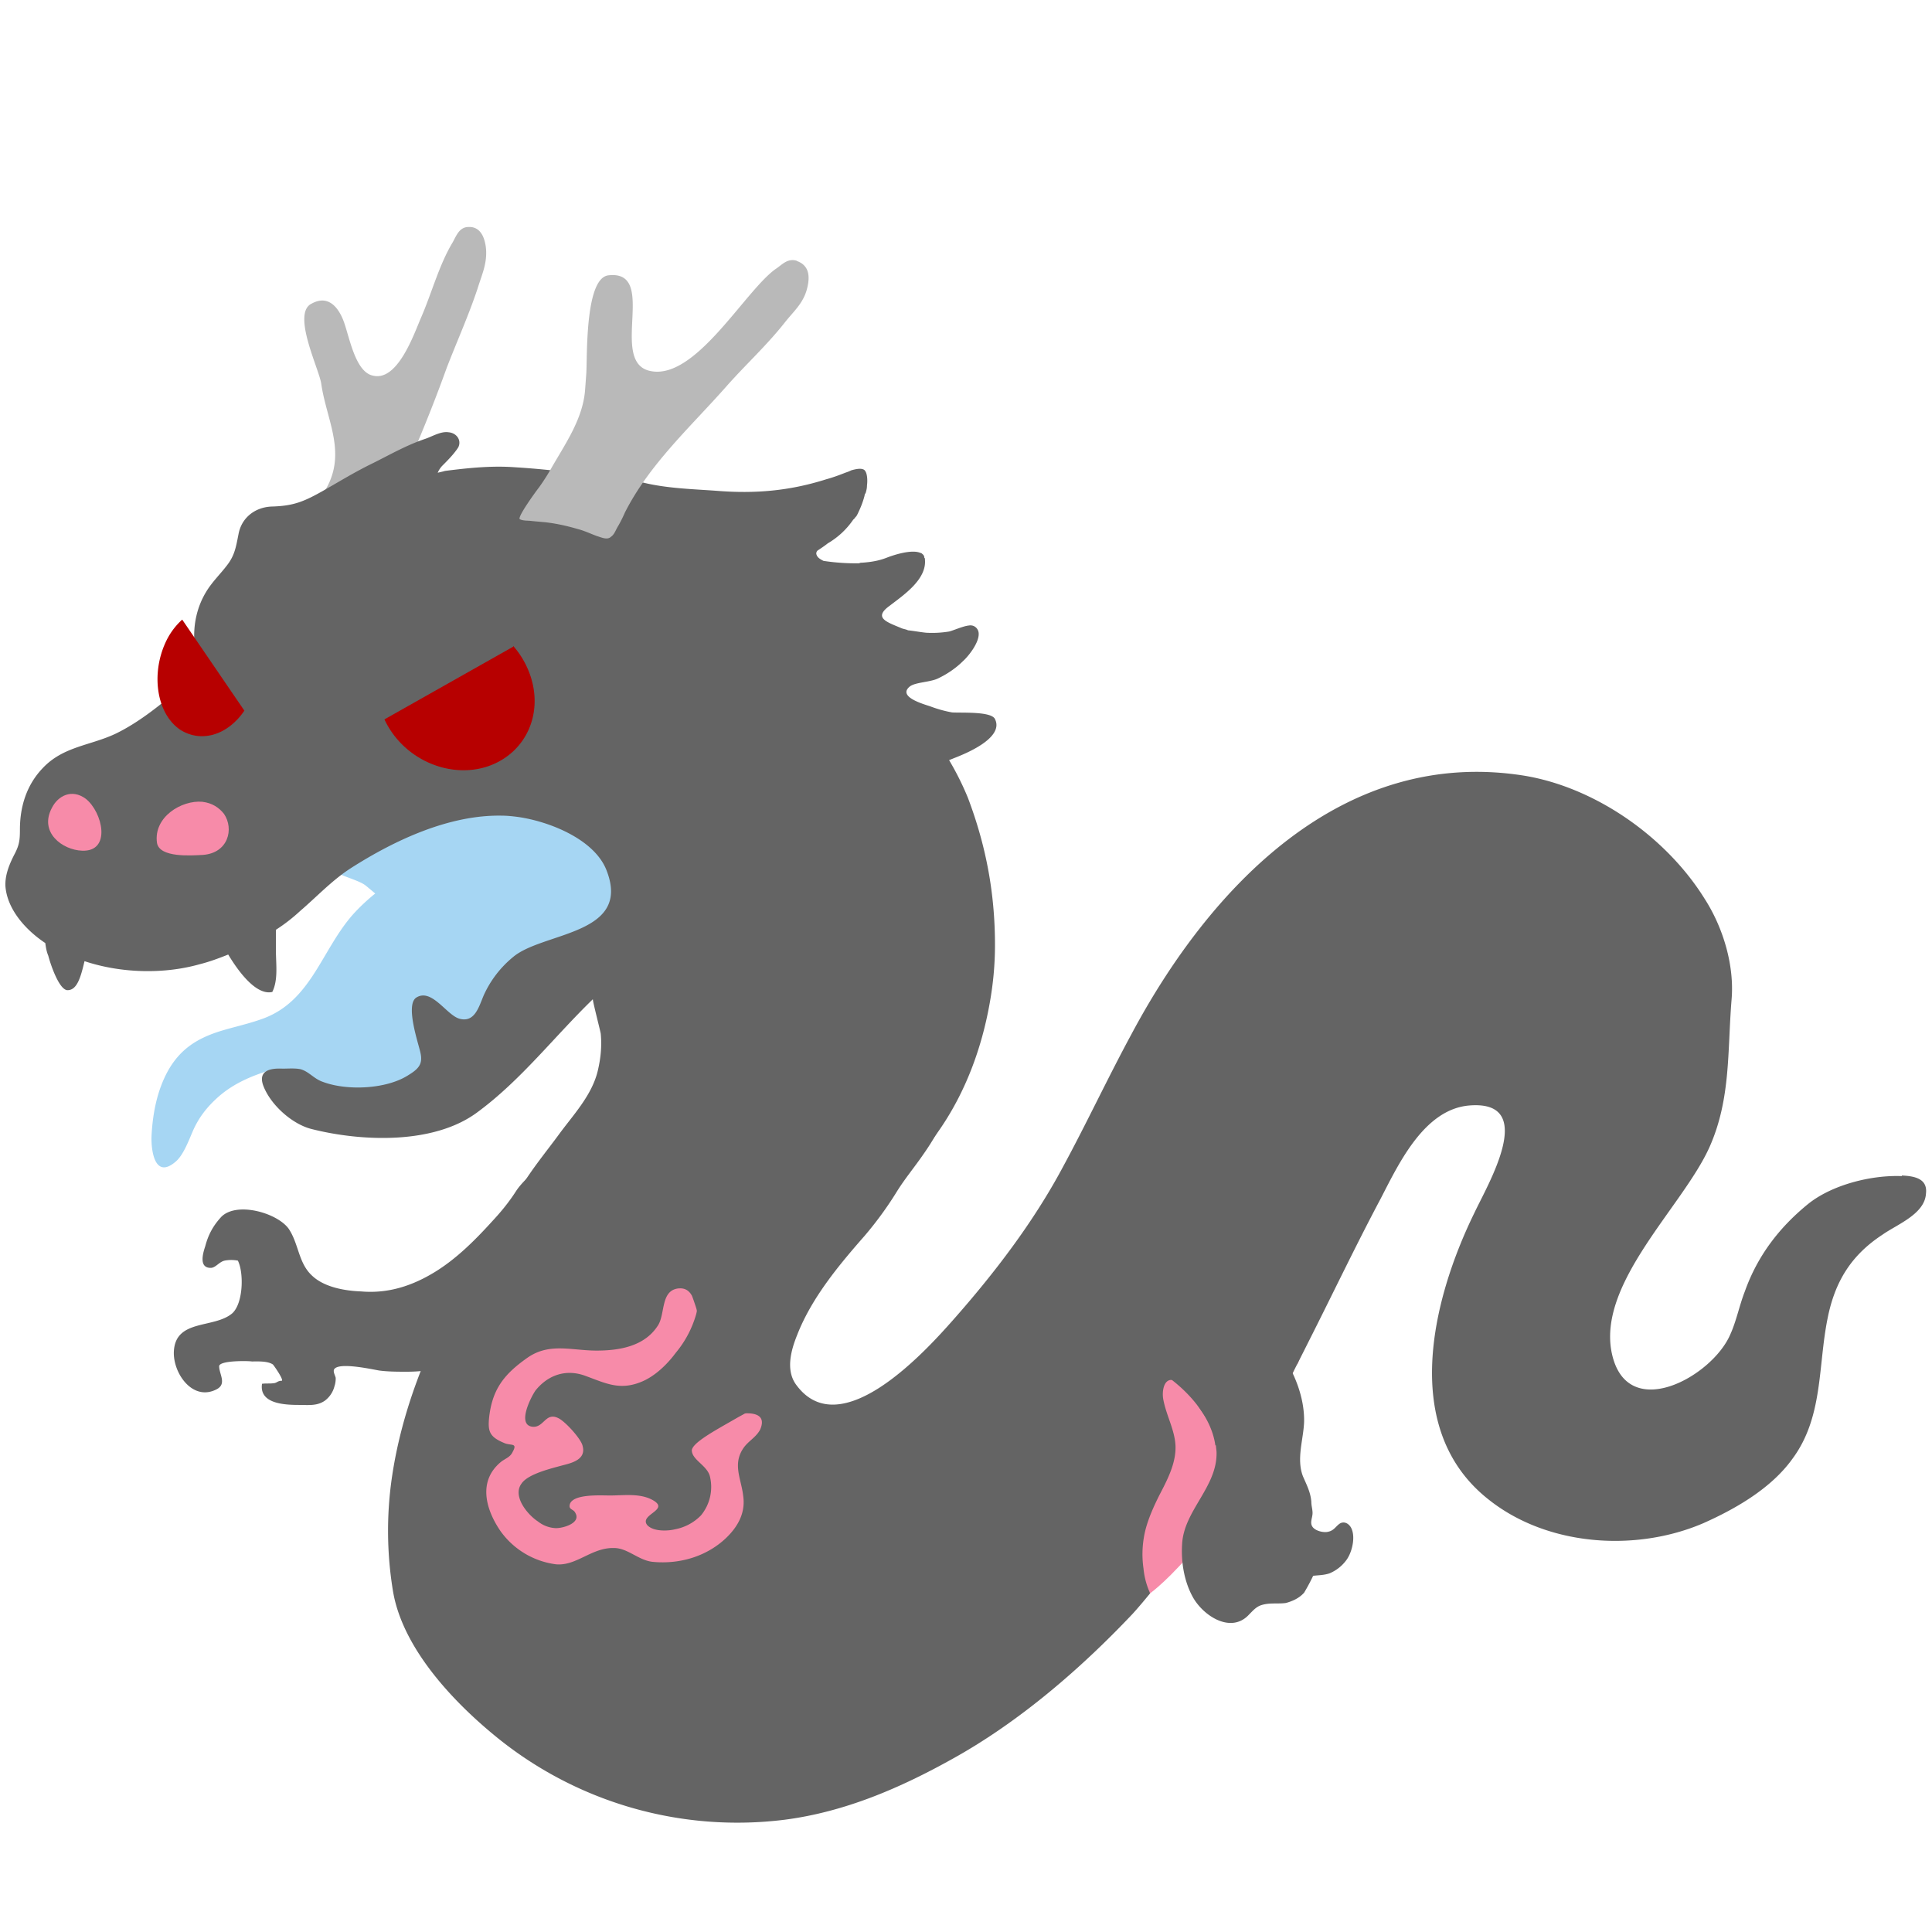
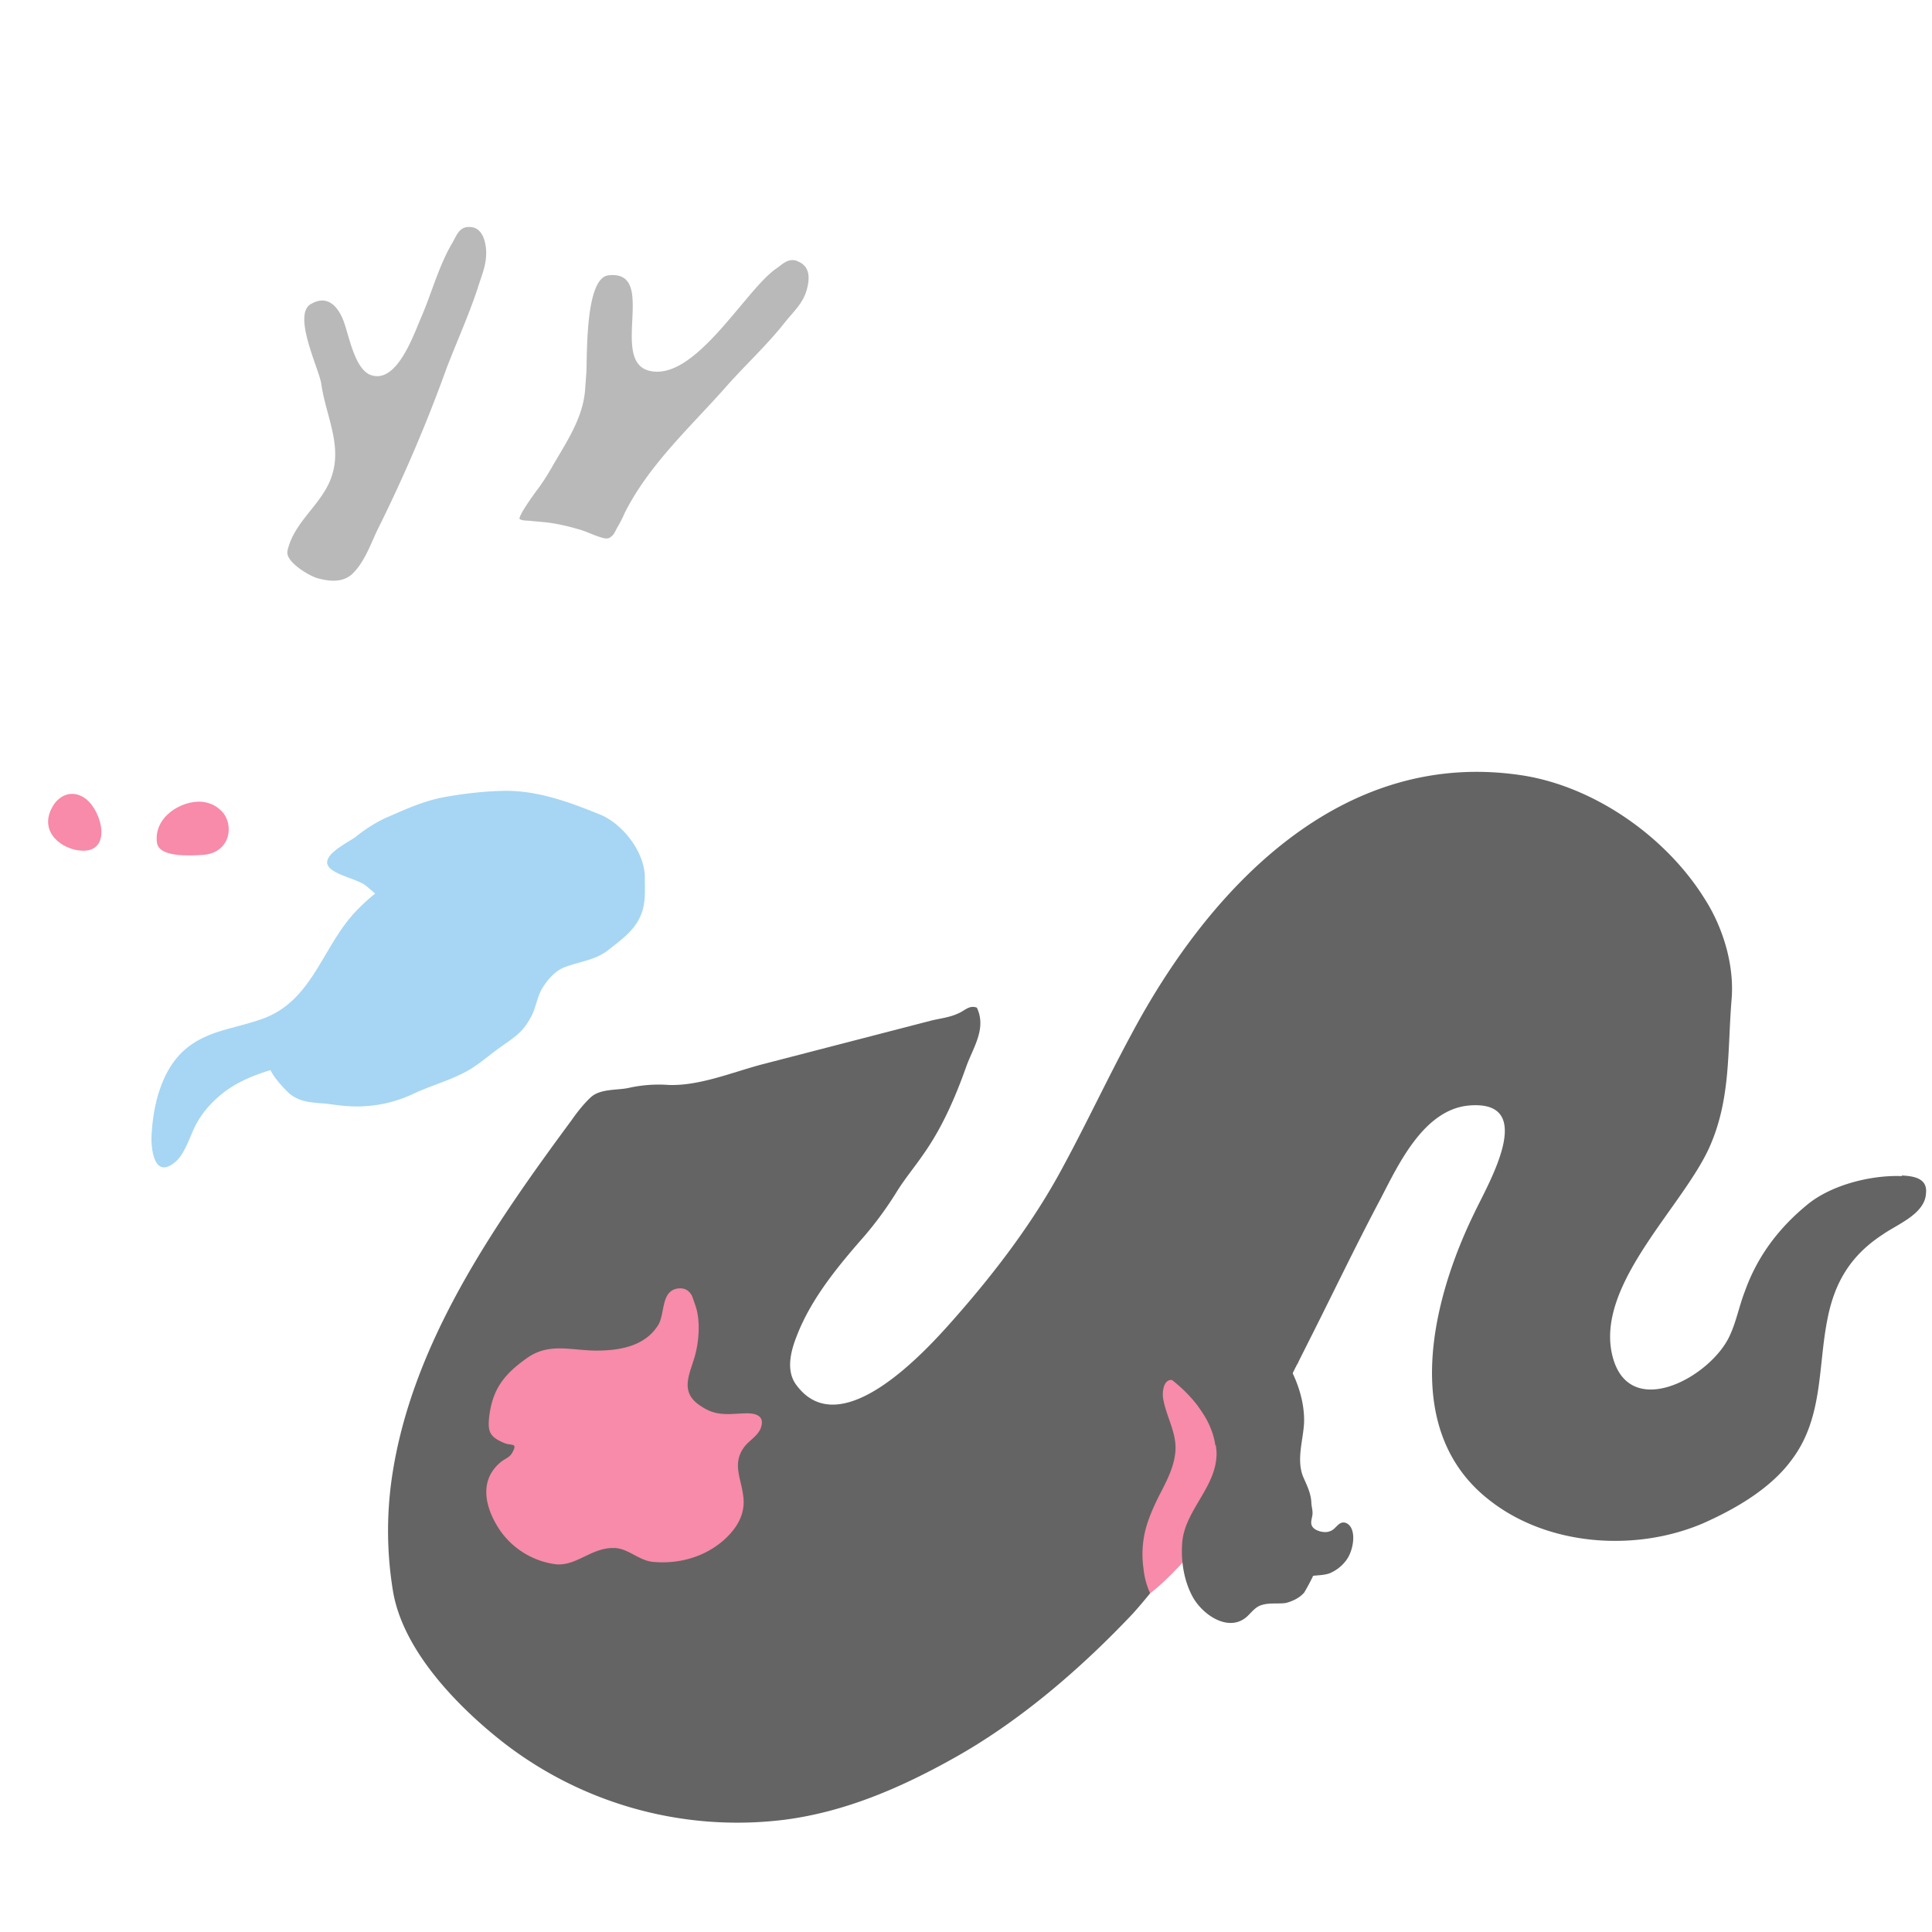
<svg xmlns="http://www.w3.org/2000/svg" id="bg_image_9" width="500" height="500" version="1.1" class="bgs" preserveAspectRatio="xMidYMin slice">
  <defs id="SvgjsDefs14361" />
-   <rect id="rect_image_9" width="100%" height="100%" fill="none" />
  <svg id="variation_9" preserveAspectRatio="xMidYMin meet" viewBox="0 0 32 32" data-uid="9" data-keyword="variation_9" data-complex="true" style="overflow: visible;">
    <path id="9_l_1" d="M11.21 20.52L8.11 22L7.59 24.77L8.28 26.74L11.14 27.57L13.55 25.26L13.71 24.04S12.3 23.02 12.66 21.31ZM19.05 26.39S20.41 25.41 21.41 22.75C22.41 20.09 21.49 22.6 21.49 22.6L20.59 20.52L18.09 21.34L16.58 25.76Z " data-color-original="#2f2f2f" fill="#f78ba9" class="2f2f2f" />
    <path id="9_l_2" d="M4.76 9.14C4.76 9.14 4.76 9.13 4.76 9.13C4.86 8.67 5.26 8.41 5.45 8C5.71 7.43 5.4 6.92 5.32 6.35C5.28 6.1 4.83 5.19 5.16 5.03C5.41 4.89 5.58 5.05 5.68 5.29C5.78 5.53 5.87 6.15 6.17 6.22C6.58 6.33 6.85 5.55 6.97 5.27C7.15 4.86 7.27 4.39 7.5 4.01C7.56 3.9 7.61 3.76 7.76 3.76C7.95 3.75 8.03 3.92 8.05 4.12C8.07 4.37 7.98 4.55 7.91 4.78C7.76 5.23 7.57 5.65 7.4 6.09A25.05 25.05 0 0 1 6.24 8.8C6.13 9.04 6.02 9.34 5.82 9.52C5.66 9.65 5.46 9.63 5.27 9.58C5.14 9.55 4.75 9.32 4.76 9.15Z " data-color-original="#f79329" fill="#b9b9b9" class="f79329" />
    <path id="9_l_3" d="M4.64 17.3C4.73 17.24 4.83 17.19 4.89 17.15C5.39 16.84 5.92 16.58 6.33 16.15C6.98 15.48 6.69 15.19 6.06 14.67C5.89 14.53 5.3 14.46 5.44 14.21C5.51 14.08 5.76 13.95 5.88 13.87A2.51 2.51 0 0 1 6.36 13.56C6.68 13.42 6.98 13.28 7.32 13.21C7.64 13.15 7.97 13.11 8.3 13.1C8.88 13.08 9.42 13.28 9.96 13.5C10.34 13.67 10.69 14.14 10.68 14.55C10.68 14.77 10.7 14.98 10.6 15.19C10.49 15.43 10.27 15.58 10.07 15.74C9.86 15.9 9.63 15.92 9.38 16.01C9.22 16.06 9.09 16.2 9 16.34C8.89 16.5 8.88 16.71 8.78 16.87C8.65 17.11 8.49 17.2 8.28 17.35C8.07 17.5 7.89 17.67 7.66 17.78C7.4 17.91 7.12 17.99 6.86 18.11A2.15 2.15 0 0 1 6.07 18.32C5.83 18.34 5.63 18.31 5.4 18.28C5.16 18.26 4.92 18.26 4.74 18.06C4.63 17.95 4.42 17.72 4.44 17.55C4.45 17.45 4.54 17.37 4.64 17.3Z " data-color-original="#ed6c30" fill="#a6d6f3" class="ed6c30" />
    <path id="9_l_4" d="M3.5 17.13C3.22 17.24 2.97 17.4 2.78 17.74C2.6 18.07 2.53 18.44 2.51 18.81C2.5 19.02 2.55 19.55 2.91 19.24C3.04 19.13 3.13 18.88 3.2 18.72C3.29 18.52 3.41 18.36 3.57 18.21C4.18 17.63 5.09 17.66 5.84 17.32C6.5 17.02 6.78 16.33 7.17 15.76A1.87 1.87 0 0 1 7.79 15.19C7.99 15.08 8.41 15.04 8.54 14.86A0.44 0.44 0 0 0 8.6 14.55C8.58 14.42 8.47 14.35 8.36 14.29A1.01 1.01 0 0 0 7.91 14.19C7.12 14.19 6.41 14.54 5.87 15.12C5.33 15.71 5.17 16.57 4.36 16.87C4.06 16.98 3.76 17.03 3.5 17.13Z " data-color-original="#ed6c30" fill="#a6d6f3" class="ed6c30" />
-     <path id="9_l_5" d="M15.72 12.59C15.77 12.57 15.82 12.55 15.87 12.53C16.04 12.46 16.63 12.21 16.48 11.91C16.42 11.78 15.93 11.81 15.77 11.8A2.01 2.01 0 0 1 15.41 11.7C15.29 11.66 14.86 11.54 15.07 11.37C15.16 11.3 15.4 11.3 15.53 11.24C15.68 11.17 15.83 11.07 15.95 10.95C16.03 10.88 16.22 10.65 16.21 10.49A0.14 0.14 0 0 0 16.13 10.37A0.14 0.14 0 0 0 16.05 10.36C15.95 10.37 15.8 10.44 15.72 10.46A1.74 1.74 0 0 1 15.34 10.48C15.24 10.47 15.14 10.45 15.04 10.44C15 10.42 14.96 10.42 14.92 10.4C14.68 10.3 14.46 10.23 14.74 10.03C14.96 9.86 15.35 9.6 15.32 9.27V9.25C15.32 9.25 15.31 9.24 15.31 9.24A0.08 0.08 0 0 0 15.3 9.2A0.12 0.12 0 0 0 15.27 9.17C15.26 9.16 15.26 9.16 15.25 9.16C15.1 9.09 14.78 9.2 14.68 9.24C14.55 9.29 14.42 9.31 14.28 9.32C14.26 9.32 14.25 9.32 14.23 9.33A3.56 3.56 0 0 1 13.64 9.29C13.58 9.26 13.53 9.23 13.52 9.17A0.07 0.07 0 0 1 13.54 9.12C13.6 9.08 13.66 9.04 13.71 9C13.88 8.9 14.02 8.77 14.13 8.61L14.16 8.58C14.16 8.57 14.18 8.56 14.19 8.54A0.5 0.5 0 0 0 14.22 8.48A1.49 1.49 0 0 0 14.32 8.21C14.32 8.19 14.33 8.18 14.34 8.16C14.35 8.12 14.36 8.09 14.36 8.04C14.37 7.97 14.37 7.82 14.31 7.78C14.26 7.75 14.17 7.77 14.1 7.79C14.06 7.81 14.03 7.82 14 7.83C13.9 7.87 13.79 7.91 13.68 7.94C13.08 8.13 12.51 8.18 11.88 8.13C11.47 8.1 11.04 8.09 10.64 7.99C10.61 7.98 10.53 7.95 10.5 7.97C10.49 7.97 10.49 7.98 10.49 7.99C9.84 7.87 9.19 7.78 8.54 7.74C8.15 7.71 7.76 7.75 7.37 7.8C7.34 7.81 7.29 7.82 7.25 7.83A0.39 0.39 0 0 1 7.32 7.72C7.41 7.63 7.52 7.52 7.59 7.41C7.65 7.29 7.56 7.17 7.43 7.16C7.3 7.14 7.16 7.23 7.04 7.27C6.74 7.37 6.46 7.53 6.18 7.67C5.89 7.81 5.63 7.97 5.35 8.13C5.03 8.31 4.86 8.38 4.5 8.39C4.23 8.4 4 8.57 3.95 8.85C3.91 9.05 3.89 9.19 3.77 9.35C3.65 9.51 3.51 9.64 3.41 9.81C3.26 10.06 3.2 10.35 3.22 10.63C3.24 10.91 3.26 11.16 3.04 11.35C2.7 11.64 2.33 11.95 1.92 12.15C1.5 12.35 1.05 12.36 0.71 12.72C0.44 13 0.33 13.36 0.33 13.74C0.33 13.91 0.32 13.99 0.25 14.13C0.16 14.3 0.08 14.49 0.09 14.68C0.12 15.06 0.42 15.4 0.75 15.62C0.76 15.69 0.77 15.76 0.8 15.83C0.83 15.95 0.97 16.38 1.11 16.4C1.28 16.41 1.34 16.17 1.4 15.92C2 16.12 2.71 16.14 3.31 15.97C3.47 15.93 3.63 15.87 3.78 15.81C3.96 16.11 4.25 16.49 4.51 16.43C4.61 16.23 4.57 15.97 4.57 15.74V15.4C4.71 15.31 4.84 15.21 4.97 15.09C5.25 14.85 5.5 14.58 5.81 14.38C6.53 13.92 7.44 13.49 8.32 13.51C8.4 13.51 8.49 13.52 8.57 13.53C9.08 13.6 9.83 13.89 10.04 14.4C10.48 15.49 9 15.43 8.5 15.85A1.75 1.75 0 0 0 8.01 16.49C7.93 16.68 7.86 16.95 7.6 16.87C7.39 16.8 7.15 16.37 6.9 16.52C6.71 16.63 6.92 17.25 6.96 17.42C7.01 17.62 6.94 17.7 6.76 17.81C6.4 18.04 5.75 18.07 5.35 17.92C5.2 17.87 5.12 17.75 4.98 17.71C4.89 17.69 4.77 17.7 4.68 17.7C4.48 17.69 4.27 17.73 4.36 17.98C4.48 18.3 4.84 18.62 5.16 18.7C5.99 18.91 7.19 18.96 7.91 18.42C8.63 17.89 9.18 17.17 9.82 16.55C9.81 16.56 9.94 17.06 9.95 17.12C9.97 17.33 9.95 17.53 9.9 17.74C9.8 18.15 9.49 18.47 9.25 18.8C8.92 19.25 8.41 19.83 8.34 20.4C8.31 20.55 8.41 20.63 8.53 20.72C8.74 20.87 9.03 20.96 9.27 21.03C10.08 21.25 10.92 21.07 11.72 20.86C12.48 20.65 13.25 20.46 13.96 20.11C15.33 19.42 16.12 18.13 16.39 16.63C16.45 16.3 16.48 15.98 16.48 15.65C16.48 14.79 16.33 14 16.03 13.21A4.76 4.76 0 0 0 15.72 12.59Z " data-color-original="#757f3f" fill="#646464" class="757f3f" />
    <path id="9_l_6" d="M3.71 13.48C3.88 13.73 3.78 14.13 3.36 14.16C3.17 14.17 2.64 14.21 2.6 13.96C2.54 13.53 3.01 13.25 3.35 13.28C3.52 13.3 3.63 13.38 3.71 13.48ZM0.86 13.38C0.64 13.79 1.04 14.08 1.36 14.09C1.85 14.11 1.7 13.45 1.42 13.23C1.19 13.06 0.96 13.18 0.86 13.38Z " data-color-original="#2f2f2f" fill="#f78ba9" class="2f2f2f" />
-     <path id="9_l_7" d="M7.64 10.96L6.17 11.79C6.38 12.24 6.9 12.47 7.34 12.33C7.8 12.18 8.01 11.69 7.81 11.22A0.99 0.99 0 0 0 7.64 10.95ZM3.86 10.65A0.8 0.8 0 0 0 3.67 10.91C3.5 11.28 3.57 11.73 3.84 11.91C4.08 12.06 4.38 11.97 4.57 11.69Z " data-color-original="#fcc21b" fill="#b70000" class="fcc21b" transform="matrix(1.45,0,0,1.45,-2.579,-5.18)" data-scale="1.45" />
-     <path id="9_l_8" d="M7.2 21.07C6.84 21.29 6.44 21.43 5.98 21.39C5.71 21.38 5.37 21.32 5.17 21.13C4.94 20.92 4.95 20.6 4.78 20.35C4.59 20.09 3.93 19.9 3.67 20.15C3.53 20.3 3.45 20.45 3.4 20.64C3.36 20.76 3.29 21 3.49 21C3.57 21 3.63 20.9 3.72 20.88A0.58 0.58 0 0 1 3.94 20.88C4.04 21.08 4.03 21.58 3.85 21.75C3.55 22.01 2.91 21.84 2.88 22.38C2.86 22.74 3.19 23.22 3.59 23.01C3.76 22.92 3.63 22.76 3.63 22.63C3.63 22.53 4.12 22.54 4.17 22.55C4.27 22.55 4.43 22.54 4.52 22.6C4.54 22.62 4.72 22.88 4.66 22.87C4.6 22.87 4.58 22.91 4.53 22.91C4.47 22.92 4.41 22.91 4.34 22.92C4.29 23.25 4.71 23.27 4.95 23.27C5.11 23.27 5.25 23.29 5.38 23.2A0.43 0.43 0 0 0 5.54 22.96A0.4 0.4 0 0 0 5.56 22.82C5.55 22.78 5.52 22.73 5.53 22.69C5.58 22.55 6.16 22.68 6.28 22.7C6.43 22.72 6.59 22.72 6.74 22.72C6.93 22.72 7.12 22.7 7.31 22.65C8.38 22.39 8.83 21.43 9.1 20.46C9.16 20.26 9.21 20.04 9.23 19.83C9.26 19.54 9.27 19.26 9.29 18.97C9.18 19.05 9.1 19.14 9.01 19.24C8.86 19.41 8.66 19.55 8.54 19.74C8.43 19.91 8.3 20.07 8.16 20.22C7.87 20.54 7.56 20.85 7.2 21.07Z " data-color-original="#757f3f" fill="#646464" class="757f3f" />
    <path id="9_l_9" d="M13.2 4.32C13.04 4.27 12.95 4.39 12.84 4.46C12.32 4.84 11.5 6.33 10.75 6.14C10.09 5.97 10.9 4.47 10.08 4.56C9.68 4.6 9.73 5.95 9.71 6.2L9.69 6.47C9.65 6.94 9.37 7.34 9.14 7.74A3.62 3.62 0 0 1 8.93 8.07C8.89 8.12 8.56 8.57 8.61 8.6C8.67 8.63 8.75 8.62 8.81 8.63L9.03 8.65C9.21 8.67 9.39 8.71 9.56 8.76C9.68 8.79 9.78 8.84 9.89 8.88C9.96 8.9 10.06 8.95 10.12 8.89C10.18 8.85 10.2 8.77 10.24 8.71C10.28 8.64 10.32 8.56 10.35 8.49C10.76 7.68 11.45 7.06 12.04 6.39C12.35 6.04 12.7 5.72 13 5.34C13.15 5.15 13.31 5.02 13.37 4.77C13.42 4.57 13.4 4.39 13.19 4.32Z " data-color-original="#f79329" fill="#b9b9b9" class="f79329" />
-     <path id="9_l_10" d="M12.18 23.5C12.3 23.43 12.41 23.38 12.45 23.34C13.03 22.82 13.28 21.75 12.6 21.18A0.91 0.91 0 0 0 12.09 20.99C12.03 20.98 11.59 20.99 11.58 21.07C11.53 21.3 11.59 21.55 11.53 21.77A1.74 1.74 0 0 1 11.19 22.41C11.05 22.6 10.85 22.79 10.64 22.88C10.27 23.04 10.03 22.91 9.7 22.79C9.38 22.67 9.08 22.77 8.87 23.03C8.8 23.13 8.56 23.59 8.81 23.63C9.01 23.66 9.03 23.38 9.25 23.49C9.37 23.55 9.63 23.84 9.65 23.95C9.71 24.17 9.48 24.23 9.32 24.27C9.14 24.32 8.75 24.41 8.64 24.57C8.48 24.78 8.74 25.09 8.91 25.2A0.51 0.51 0 0 0 9.19 25.31C9.31 25.32 9.63 25.23 9.53 25.06C9.5 24.99 9.41 25.01 9.44 24.91C9.5 24.74 9.96 24.77 10.1 24.77C10.33 24.77 10.59 24.73 10.8 24.84C11.12 25.01 10.58 25.08 10.72 25.26C10.82 25.37 11.06 25.36 11.18 25.33A0.81 0.81 0 0 0 11.61 25.1A0.74 0.74 0 0 0 11.76 24.46C11.72 24.28 11.48 24.19 11.46 24.04C11.43 23.91 11.87 23.68 12.18 23.5Z " data-color-original="#757f3f" fill="#646464" class="757f3f" />
    <path id="9_l_11" d="M31.5 19.48C31 19.46 30.35 19.62 29.95 19.94C29.47 20.33 29.11 20.8 28.9 21.39C28.81 21.62 28.76 21.88 28.66 22.1C28.36 22.81 26.92 23.6 26.69 22.38C26.48 21.23 27.87 19.98 28.31 19.01C28.67 18.21 28.61 17.42 28.68 16.56C28.73 15.99 28.54 15.36 28.23 14.88C27.6 13.87 26.44 13.05 25.26 12.85C22.24 12.36 20.04 14.69 18.74 17.13C18.35 17.85 18 18.6 17.61 19.32C17.12 20.24 16.47 21.09 15.78 21.87C15.32 22.39 13.92 23.93 13.19 22.94C13.01 22.7 13.1 22.37 13.2 22.12C13.44 21.5 13.89 20.96 14.32 20.47A5.91 5.91 0 0 0 14.84 19.76C14.98 19.53 15.15 19.33 15.3 19.11C15.61 18.67 15.83 18.16 16.01 17.65C16.13 17.33 16.34 17.03 16.18 16.69C16.05 16.64 15.97 16.75 15.86 16.79C15.73 16.85 15.57 16.87 15.44 16.9L12.62 17.63C12.13 17.76 11.58 17.99 11.07 17.97A2.26 2.26 0 0 0 10.41 18.02C10.22 18.06 9.95 18.03 9.79 18.17C9.68 18.27 9.56 18.42 9.47 18.55C8.17 20.31 6.81 22.27 6.49 24.48A6.15 6.15 0 0 0 6.51 26.36C6.67 27.3 7.5 28.18 8.21 28.76A6.32 6.32 0 0 0 13 30.14C14 30.01 14.92 29.61 15.78 29.13C16.88 28.52 17.9 27.64 18.76 26.73C18.86 26.62 18.96 26.5 19.05 26.39A1.27 1.27 0 0 1 18.94 25.98A1.66 1.66 0 0 1 18.98 25.31C19.03 25.13 19.11 24.95 19.2 24.77C19.33 24.52 19.48 24.24 19.47 23.95C19.46 23.69 19.32 23.45 19.27 23.19C19.24 23.06 19.27 22.79 19.47 22.87C19.63 22.94 19.73 23.08 19.81 23.23C19.93 23.43 20.08 23.6 20.17 23.82C20.26 24.02 20.38 24.14 20.38 24.37C20.38 24.45 20.38 24.52 20.37 24.59C20.85 23.83 21.27 23.03 21.67 22.23C22.07 21.44 22.45 20.64 22.87 19.85C23.17 19.27 23.59 18.37 24.34 18.31C25.48 18.22 24.64 19.62 24.42 20.09C23.72 21.52 23.18 23.68 24.66 24.84C25.63 25.61 27.09 25.71 28.21 25.23C28.75 24.99 29.34 24.65 29.69 24.16C30.2 23.47 30.11 22.63 30.27 21.84C30.39 21.23 30.66 20.79 31.18 20.45C31.42 20.28 31.88 20.11 31.9 19.77C31.93 19.52 31.71 19.48 31.5 19.47ZM12.59 23.68C12.52 23.81 12.39 23.87 12.31 23.99C12.13 24.26 12.28 24.5 12.31 24.78C12.35 25.06 12.22 25.29 12.02 25.48C11.7 25.78 11.26 25.91 10.82 25.87C10.58 25.85 10.4 25.64 10.17 25.64C9.8 25.63 9.55 25.94 9.21 25.91A1.34 1.34 0 0 1 8.29 25.36C8.05 25.01 7.91 24.54 8.29 24.22C8.36 24.16 8.45 24.14 8.49 24.05C8.58 23.89 8.46 23.95 8.35 23.9C8.11 23.8 8.08 23.71 8.1 23.49C8.15 23.02 8.34 22.77 8.72 22.5C9.09 22.23 9.46 22.37 9.88 22.37C10.26 22.37 10.68 22.3 10.9 21.95C11.02 21.76 10.94 21.37 11.24 21.34C11.36 21.33 11.42 21.39 11.46 21.46C11.48 21.51 11.5 21.57 11.52 21.63C11.6 21.86 11.58 22.18 11.52 22.42C11.44 22.74 11.23 23.05 11.61 23.29C11.86 23.46 12.05 23.42 12.33 23.41C12.52 23.4 12.69 23.45 12.59 23.68Z " data-color-original="#757f3f" fill="#646464" class="757f3f" />
    <path id="9_l_12" d="M20.14 23.94C20.14 23.98 20.15 24.02 20.15 24.06C20.16 24.63 19.61 25.02 19.58 25.57C19.56 25.86 19.61 26.18 19.75 26.44C19.92 26.76 20.39 27.07 20.69 26.74C20.75 26.68 20.8 26.62 20.88 26.59C21.02 26.54 21.17 26.57 21.3 26.55C21.41 26.52 21.52 26.47 21.6 26.38A3.23 3.23 0 0 0 21.75 26.1C21.84 26.09 21.93 26.09 22.02 26.06A0.66 0.66 0 0 0 22.3 25.84C22.39 25.72 22.45 25.48 22.39 25.33C22.36 25.25 22.28 25.19 22.2 25.23C22.13 25.27 22.1 25.35 22 25.37C21.93 25.39 21.79 25.36 21.74 25.29C21.69 25.22 21.74 25.14 21.74 25.06C21.74 25 21.72 24.94 21.72 24.88C21.71 24.72 21.64 24.59 21.58 24.45C21.47 24.16 21.59 23.84 21.6 23.55C21.61 23.03 21.33 22.48 20.97 22.11C20.71 21.85 20.35 21.31 19.93 21.31C19.75 21.31 19.66 21.32 19.53 21.45C19.31 21.67 19.16 21.96 18.97 22.2C18.93 22.25 18.8 22.38 18.8 22.45C18.81 22.53 18.84 22.5 18.91 22.53C19.01 22.57 19.1 22.65 19.2 22.71C19.62 22.97 20.06 23.43 20.13 23.94Z " data-color-original="#757f3f" fill="#646464" class="757f3f" />
  </svg>
</svg>